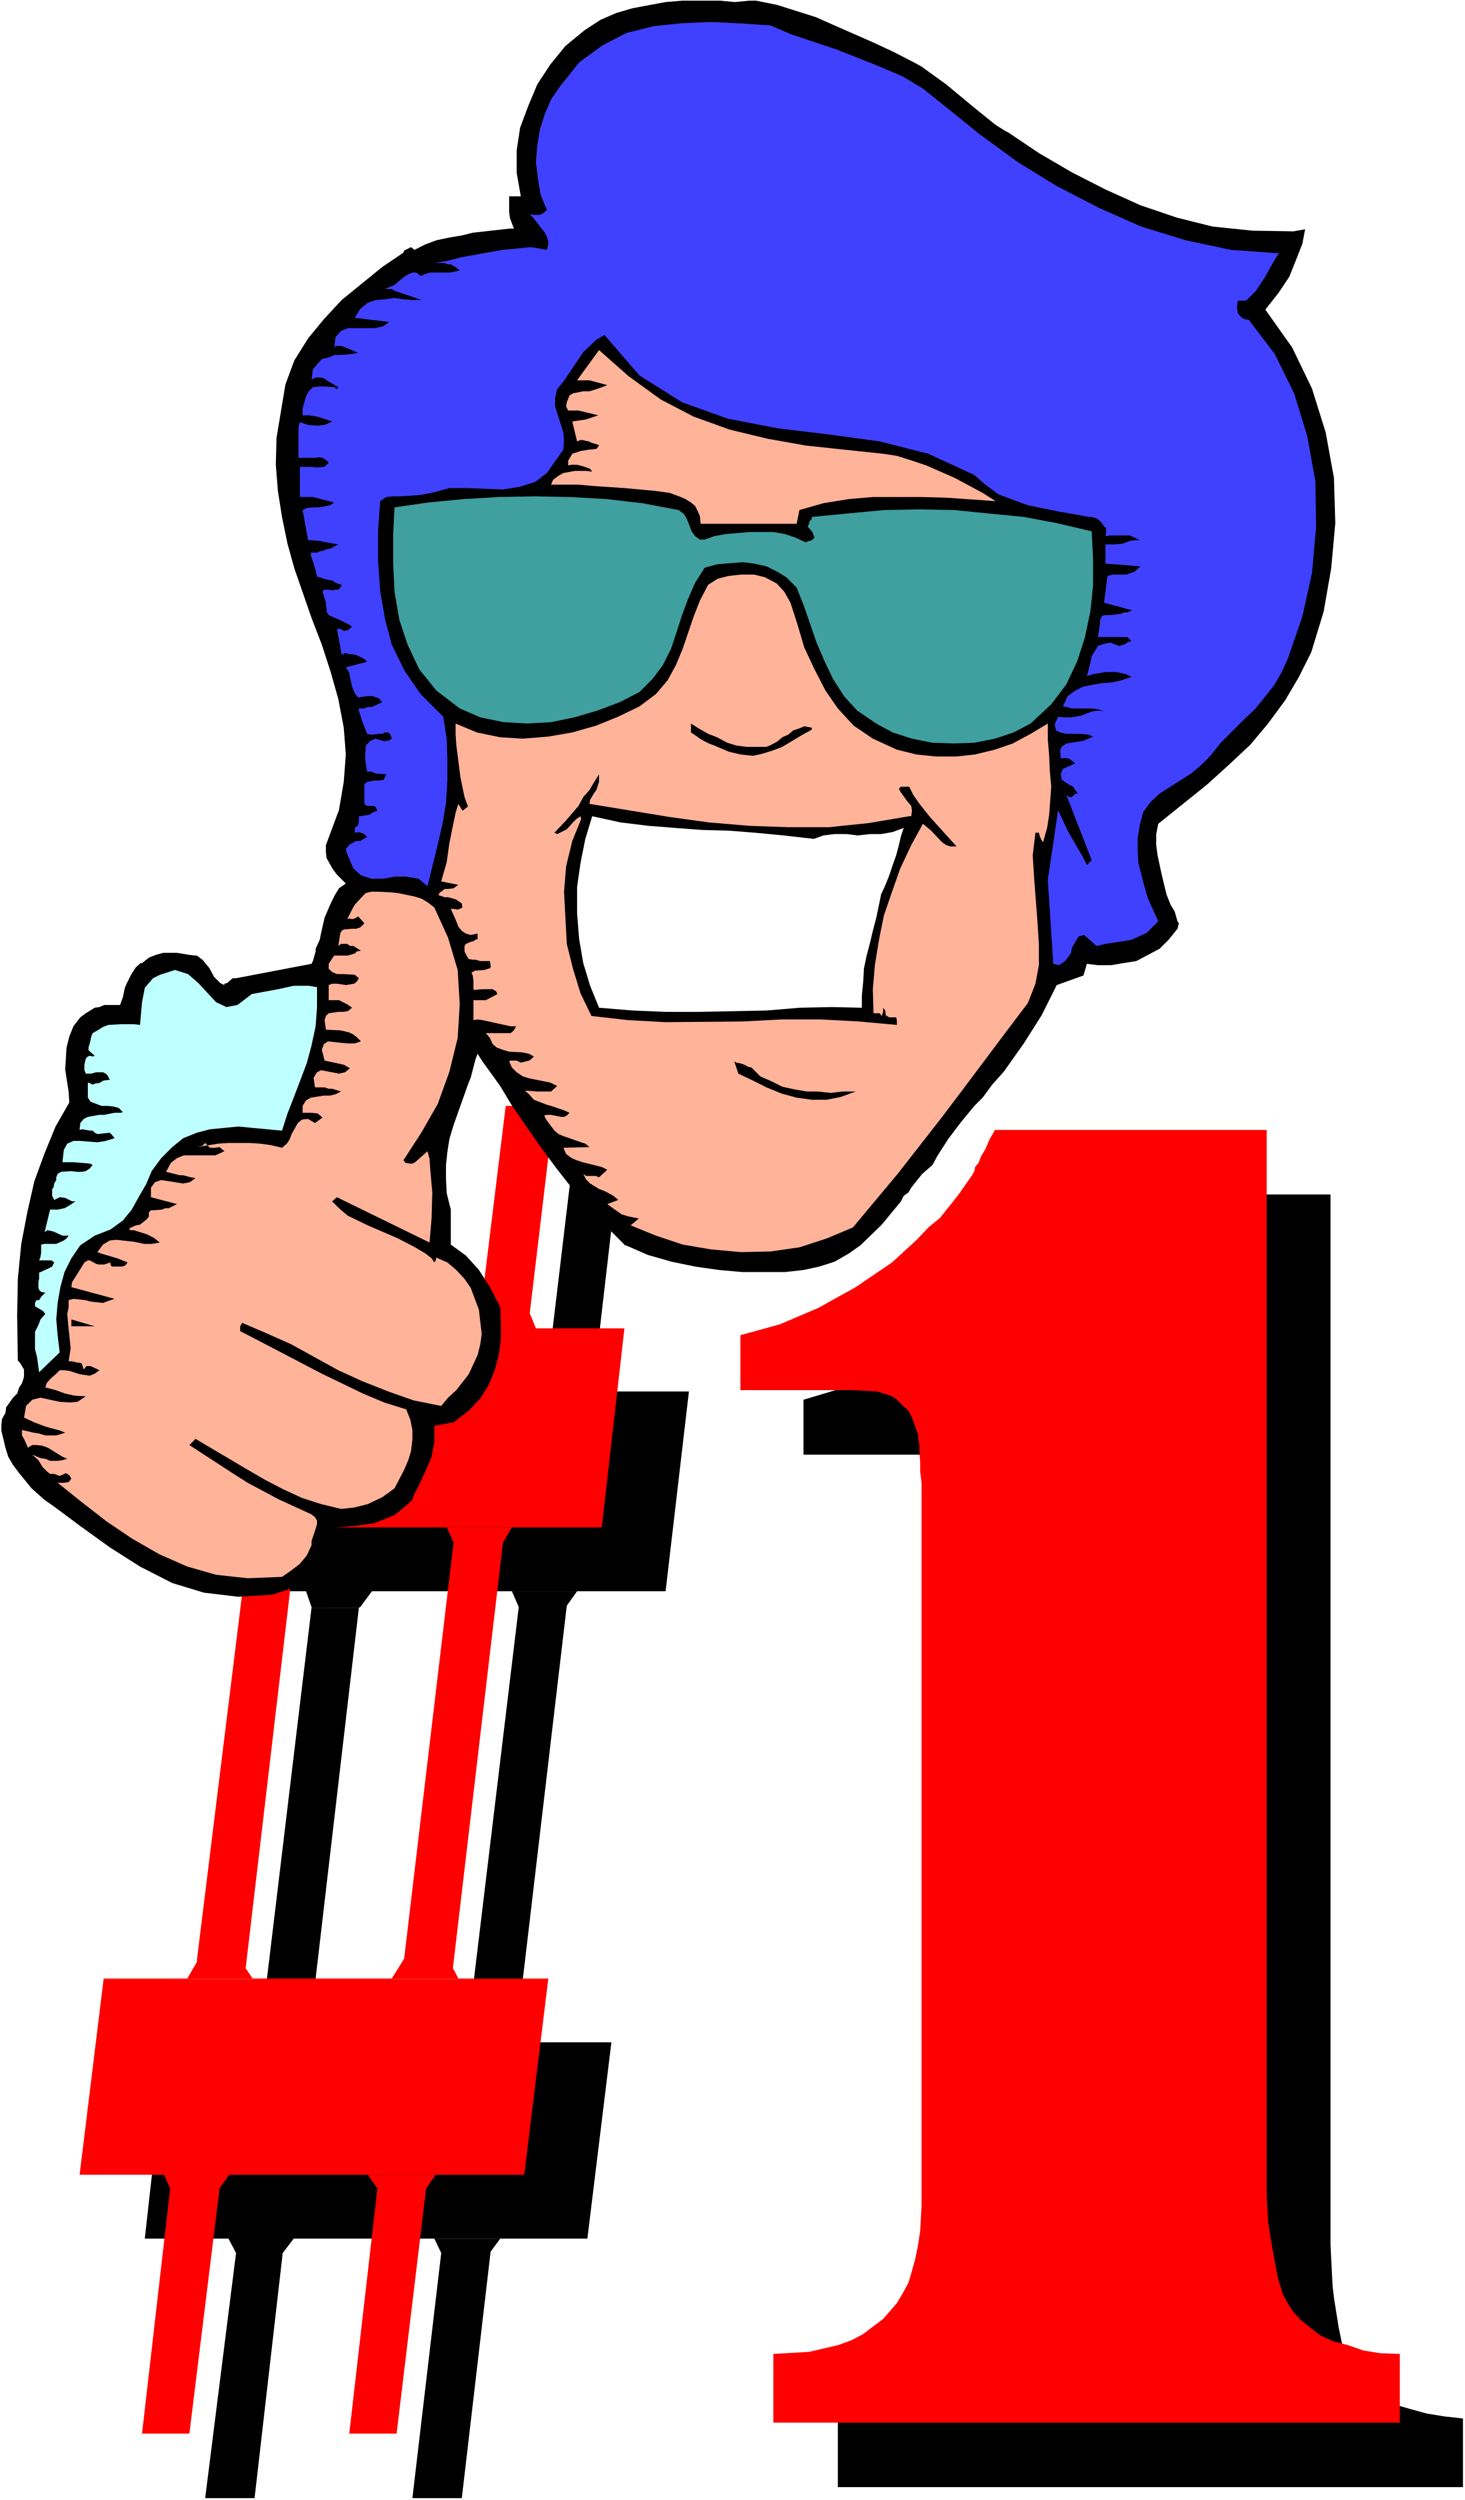
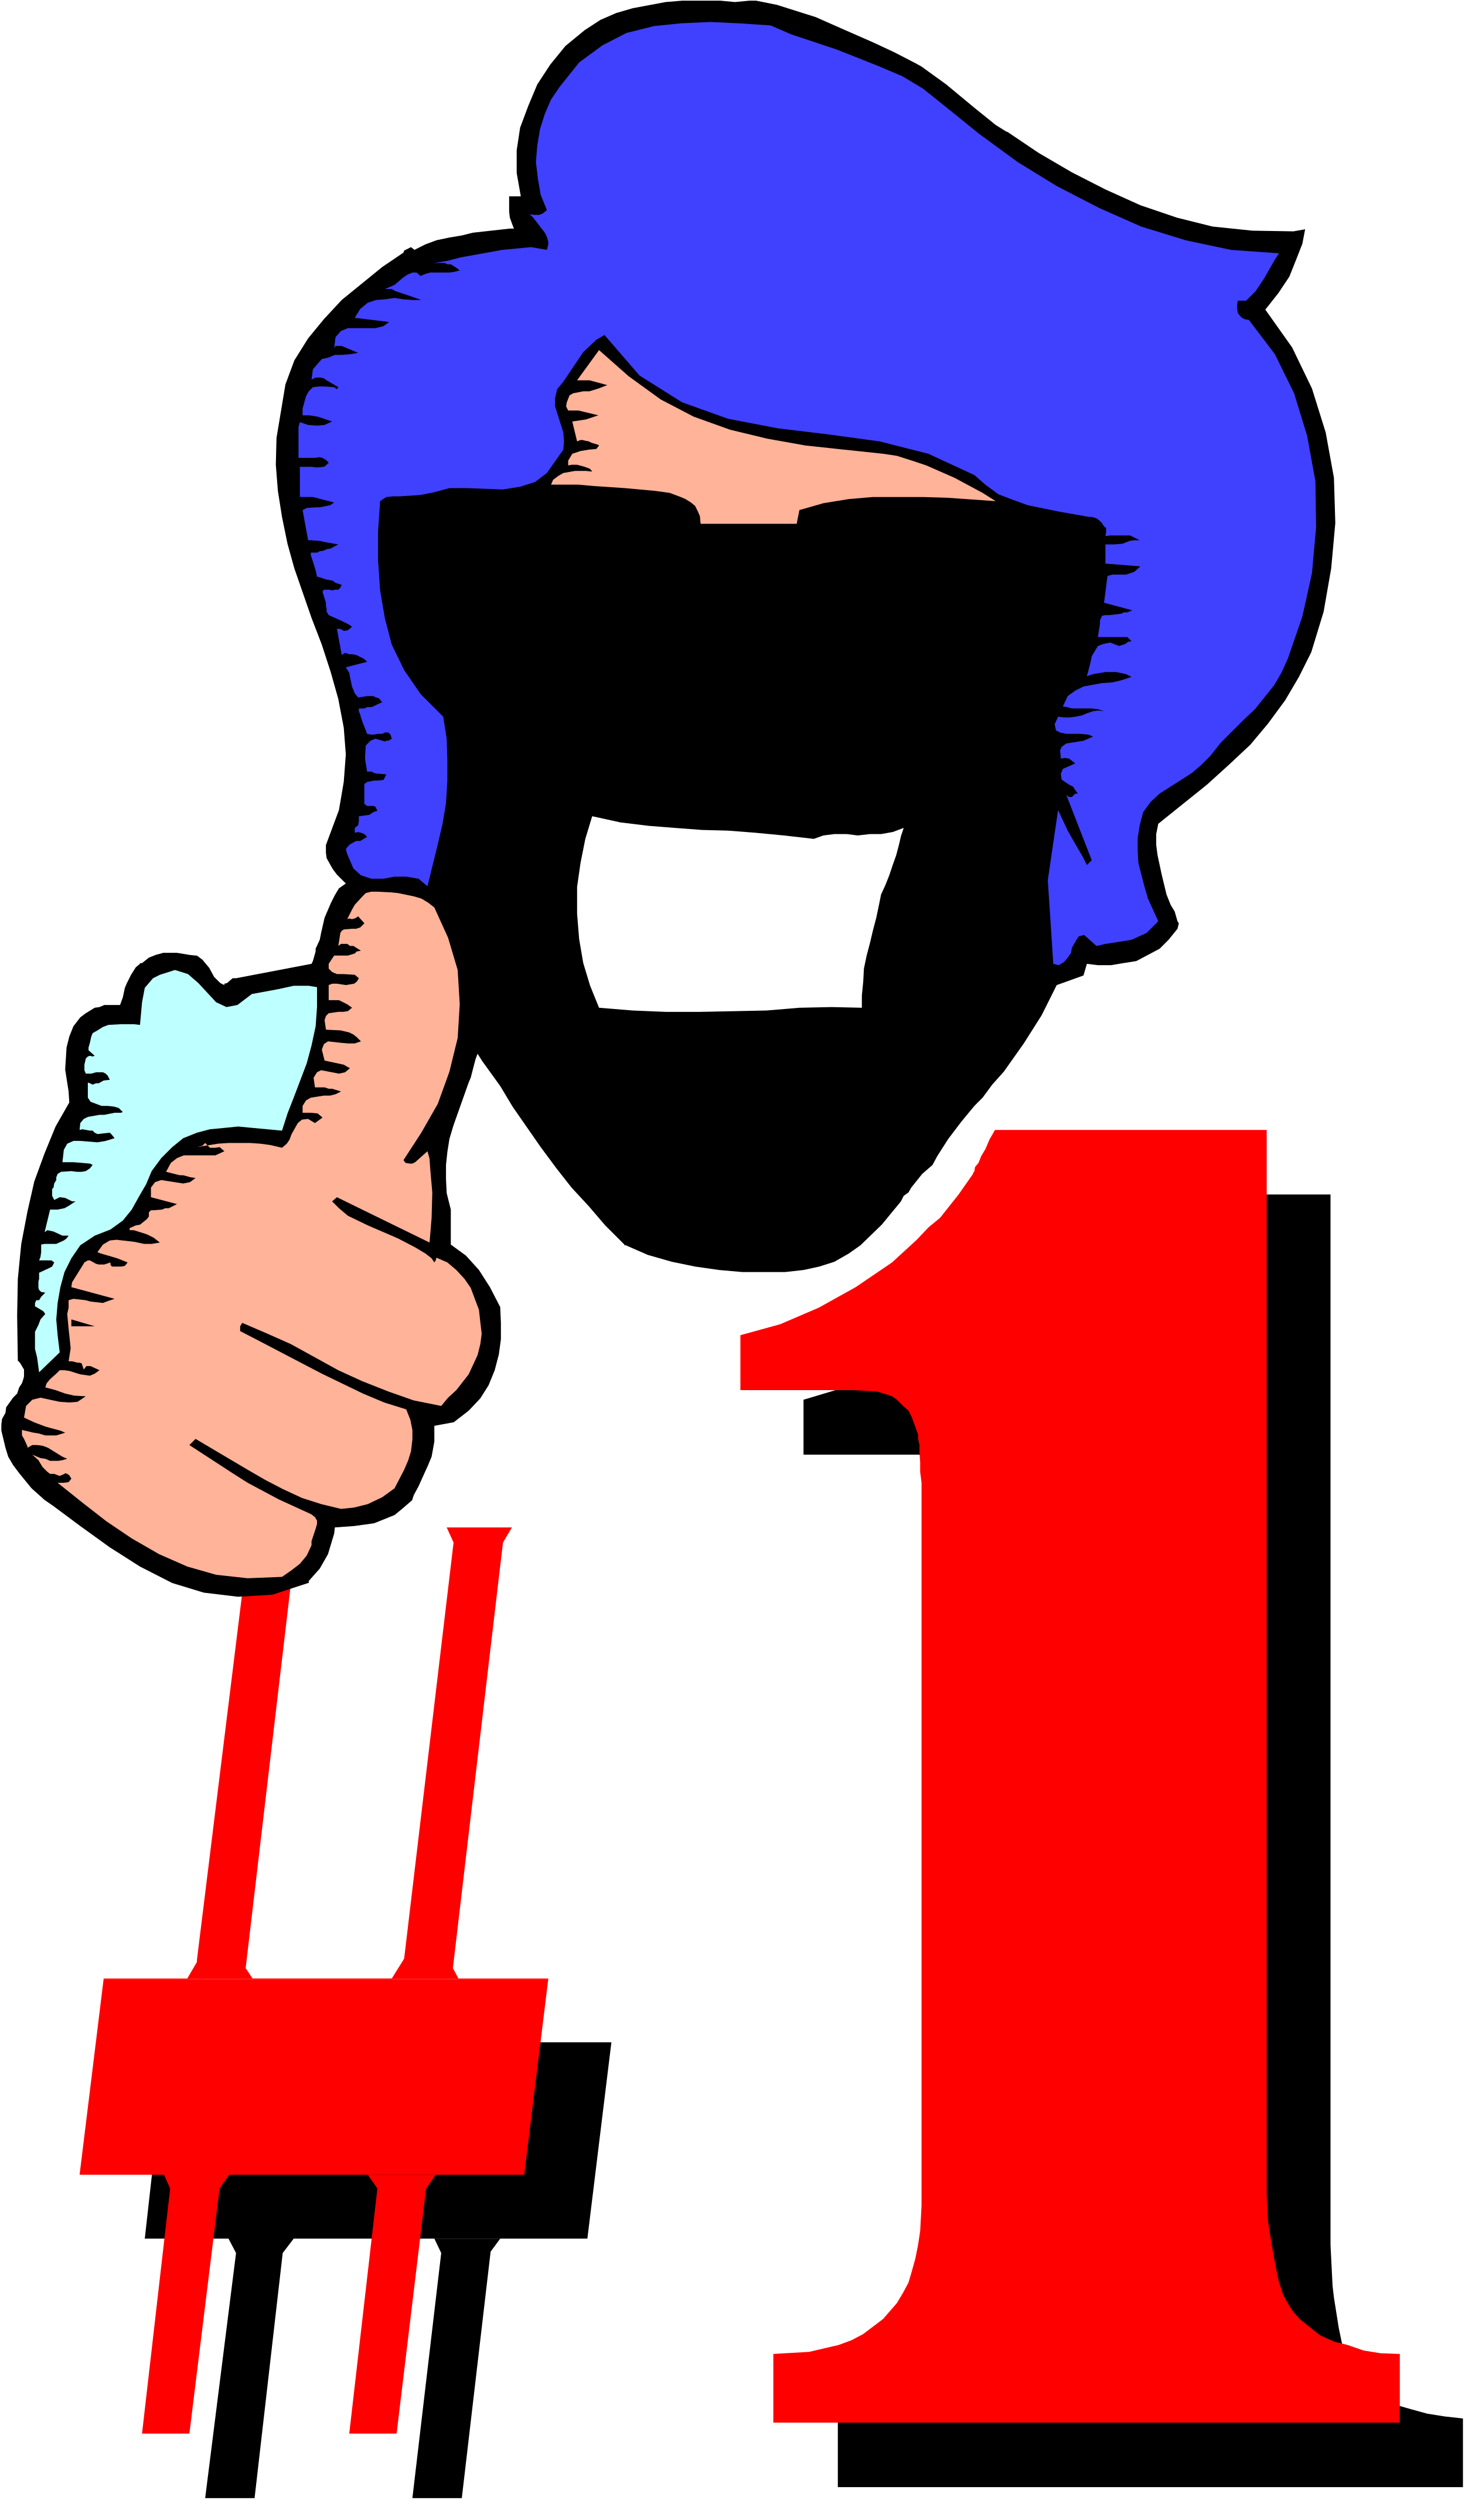
<svg xmlns="http://www.w3.org/2000/svg" xmlns:ns1="http://sodipodi.sourceforge.net/DTD/sodipodi-0.dtd" xmlns:ns2="http://www.inkscape.org/namespaces/inkscape" version="1.0" width="91.288mm" height="155.711mm" id="svg24" ns1:docname="Number One 6.wmf">
  <rect width="100%" height="100%" fill="#333333" stroke="none" />
  <ns1:namedview id="namedview24" pagecolor="#ffffff" bordercolor="#000000" borderopacity="0.25" ns2:showpageshadow="2" ns2:pageopacity="0.0" ns2:pagecheckerboard="0" ns2:deskcolor="#d1d1d1" ns2:document-units="mm" />
  <defs id="defs1">
    <pattern id="WMFhbasepattern" patternUnits="userSpaceOnUse" width="6" height="6" x="0" y="0" />
  </defs>
  <path style="fill:#ffffff;fill-opacity:1;fill-rule:evenodd;stroke:none" d="M 0,588.515 H 345.027 V 0 H 0 Z" id="path1" />
-   <path style="fill:#000000;fill-opacity:1;fill-rule:evenodd;stroke:none" d="m 85.974,275.351 -6.141,48.801 -0.485,0.808 -1.616,2.585 H 57.531 l -5.171,47.023 h 19.716 l 1.293,3.717 v 0.162 h 11.151 l 0.323,-0.162 2.747,-3.717 h 69.167 l 5.495,-47.023 H 141.081 l -1.131,-3.393 5.656,-48.801 H 134.617 l -5.818,48.801 -2.747,3.393 H 93.408 l -2.262,-3.393 5.656,-48.801 z" id="path2" />
-   <path style="fill:#000000;fill-opacity:1;fill-rule:evenodd;stroke:none" d="m 73.369,378.446 -11.797,98.086 v 0.162 l -2.101,4.04 H 39.27 144.313 122.981 l -1.293,-2.585 11.797,-100.186 2.424,-3.393 h -15.352 l 1.616,3.717 -11.797,97.924 -0.485,0.808 -2.424,3.717 H 74.823 l -1.939,-2.585 11.636,-99.702 z" id="path3" />
  <path style="fill:#000000;fill-opacity:1;fill-rule:evenodd;stroke:none" d="m 102.296,526.949 1.616,3.393 -6.787,57.688 h 11.636 l 6.787,-58.011 2.262,-3.07 z" id="path4" />
  <path style="fill:#000000;fill-opacity:1;fill-rule:evenodd;stroke:none" d="m 39.27,480.734 -5.171,46.215 H 53.814 l 1.778,3.393 -7.272,57.688 h 11.636 l 6.626,-57.688 2.586,-3.393 h 69.167 l 5.656,-46.215 z" id="path5" />
  <path style="fill:#000000;fill-opacity:1;fill-rule:evenodd;stroke:none" d="m 249.68,281.169 h 63.672 v 247.234 l 0.485,9.695 0.323,2.747 1.131,7.11 0.808,3.878 1.293,3.555 1.616,2.747 0.97,1.454 1.616,1.939 2.101,1.616 2.586,1.778 2.909,1.293 3.394,0.97 3.555,0.97 4.04,0.646 4.363,0.485 v 16.159 H 197.32 v -16.159 l 8.08,-0.485 7.111,-1.616 3.07,-1.454 2.747,-1.131 5.01,-3.555 3.07,-4.04 2.586,-4.686 1.939,-5.817 1.131,-6.302 V 371.175 l -0.162,-3.717 v -8.403 l -0.323,-3.878 -0.162,-2.262 -1.778,-4.04 -0.808,-1.939 -0.97,-1.131 -1.454,-1.293 -1.131,-0.808 -1.778,-0.808 -1.293,-0.162 -5.979,-0.323 h -26.988 v -12.927 l 9.696,-2.909 9.211,-3.878 8.888,-4.686 8.403,-5.817 5.979,-5.494 5.171,-5.171 2.101,-2.909 1.939,-2.424 4.04,-5.333 0.485,-0.97 0.646,-1.293 2.586,-5.171 z" id="path6" />
-   <path style="fill:#ff0000;fill-opacity:1;fill-rule:evenodd;stroke:none" d="m 119.103,260.323 -5.979,48.801 -2.262,3.555 H 77.732 l -1.778,-3.555 5.818,-48.801 h -11.151 l -5.656,48.801 -2.586,3.555 H 42.664 l -5.656,46.861 h 20.039 l 1.293,3.232 h 11.474 l 2.747,-3.232 h 69.167 l 5.333,-46.861 h -20.847 l -1.454,-3.555 5.818,-48.801 z" id="path7" />
  <path style="fill:#ff0000;fill-opacity:1;fill-rule:evenodd;stroke:none" d="m 58.339,362.772 0.162,0.485 -12.12,98.086 v 0.485 l -2.262,3.878 h -19.716 v 0.162 H 129.122 v -0.162 h -21.17 l -1.293,-2.424 11.797,-100.186 0.485,-0.808 1.616,-2.747 h -15.352 l 1.616,3.555 -11.636,97.924 -0.485,0.808 -2.424,3.878 h -32.806 l -1.616,-2.424 11.797,-100.186 0.162,-0.323 z" id="path8" />
  <path style="fill:#ff0000;fill-opacity:1;fill-rule:evenodd;stroke:none" d="m 86.62,511.921 2.262,3.232 -6.626,57.688 h 11.151 l 6.949,-57.688 2.262,-3.232 z" id="path9" />
  <path style="fill:#ff0000;fill-opacity:1;fill-rule:evenodd;stroke:none" d="m 24.402,465.867 -5.656,46.053 h 19.877 l 1.454,3.232 -6.626,57.688 h 11.151 l 7.111,-57.688 2.262,-3.232 h 69.49 l 5.656,-46.053 z" id="path10" />
  <path style="fill:#ff0000;fill-opacity:1;fill-rule:evenodd;stroke:none" d="m 234.327,265.979 h 63.996 V 516.768 l 0.323,6.14 0.808,5.171 0.808,4.525 0.808,4.04 1.131,3.555 1.454,2.585 0.97,1.454 1.616,1.778 2.424,1.939 2.262,1.778 3.232,1.454 3.232,0.808 3.717,1.293 4.04,0.646 4.525,0.162 v 16.159 h -147.545 v -16.159 l 8.403,-0.485 6.949,-1.616 3.07,-1.131 2.747,-1.454 4.687,-3.555 3.232,-3.717 1.454,-2.424 1.293,-2.424 0.808,-2.747 0.808,-2.909 0.646,-3.232 0.485,-3.232 0.323,-5.979 v -7.433 -3.07 -153.027 -3.555 -3.07 l -0.323,-2.585 v -2.262 l -0.162,-2.262 v -1.778 l -0.323,-1.454 v -0.97 l -1.454,-4.04 -0.808,-1.616 -1.293,-1.131 -1.454,-1.454 -1.131,-0.808 -1.939,-0.646 -1.616,-0.485 -5.656,-0.323 h -26.503 v -12.927 l 9.373,-2.585 9.05,-3.878 8.727,-4.848 8.565,-5.817 5.818,-5.333 2.747,-2.909 2.747,-2.262 4.363,-5.494 3.394,-4.848 v -0.162 l 0.323,-0.485 0.162,-0.97 0.808,-0.97 0.646,-1.616 0.97,-1.616 0.97,-2.262 z" id="path11" />
  <path style="fill:#000000;fill-opacity:1;fill-rule:evenodd;stroke:none" d="m 297.999,72.878 3.07,-3.878 2.586,-3.878 1.616,-4.04 1.454,-3.717 0.646,-3.393 -2.747,0.485 -9.696,-0.162 -9.373,-0.97 -8.403,-2.101 -8.565,-2.909 -8.242,-3.717 -7.919,-4.04 -7.757,-4.525 -7.434,-5.009 h -0.162 l -2.586,-1.616 -5.01,-4.04 -6.626,-5.494 -5.818,-4.201 -1.454,-0.808 -5.01,-2.585 -4.848,-2.262 -9.211,-4.04 -4.363,-1.939 -9.211,-2.909 -4.848,-0.97 h -1.616 l -3.394,0.323 -3.394,-0.323 h -9.05 l -3.879,0.323 -7.757,1.454 -3.879,1.131 -3.717,1.616 -3.717,2.424 -4.525,3.717 -3.555,4.363 -3.07,4.686 -2.101,5.009 -1.939,5.171 -0.808,5.333 v 5.333 l 0.97,5.494 h -2.747 v 3.555 l 0.162,1.454 0.646,1.778 0.323,0.808 h -0.97 l -8.727,0.97 -2.586,0.646 -2.909,0.485 -3.071,0.646 -2.586,0.97 -2.586,1.293 -0.808,-0.646 -1.616,0.808 -0.162,0.485 -5.01,3.393 -9.535,7.756 -4.202,4.525 -3.717,4.525 -3.232,5.171 -2.101,5.656 -2.101,12.604 -0.162,6.302 0.485,6.14 0.97,6.14 1.293,6.302 1.616,5.817 4.04,11.635 2.424,6.302 2.101,6.464 1.778,6.302 1.293,6.787 0.485,6.302 -0.485,6.464 -1.131,6.625 -3.07,8.241 v 1.778 l 0.162,1.293 0.808,1.454 0.646,1.131 0.97,1.293 2.101,2.101 -1.616,1.131 -0.97,1.616 -0.97,1.939 -1.454,3.393 -0.808,3.555 -0.323,1.616 -0.97,2.101 v 0.646 l -0.646,2.262 -0.323,0.646 -17.777,3.393 h -0.808 l -1.293,1.131 -0.646,0.162 v 0.323 l -0.97,-0.485 -1.454,-1.454 -1.131,-2.101 -1.616,-1.939 -1.293,-0.97 h -0.323 l -1.454,-0.162 -2.909,-0.485 h -3.232 l -1.778,0.485 -1.616,0.646 -1.616,1.293 h -0.485 v 0.162 l -0.97,0.808 -1.131,1.778 -0.97,1.939 -0.485,1.131 -0.485,2.262 -0.646,1.778 h -2.424 -1.293 l -1.131,0.485 -1.131,0.162 -2.101,1.293 -1.293,0.97 -1.616,2.101 -0.97,2.424 -0.646,2.585 -0.323,5.171 0.808,5.171 0.162,2.585 -3.232,5.656 -2.586,6.302 -2.424,6.625 -1.616,7.11 -1.454,7.595 -0.808,8.241 -0.162,8.726 0.162,10.503 0.485,0.485 0.97,1.616 v 1.616 l -0.162,0.646 -0.323,0.97 -0.646,0.97 -0.485,1.454 -0.97,0.97 -1.616,2.262 -0.162,1.293 -0.808,1.454 -0.162,1.293 v 1.454 l 0.97,4.04 0.646,2.101 1.131,1.939 1.454,1.939 2.909,3.555 3.07,2.747 2.101,1.454 6.303,4.686 6.949,5.009 7.111,4.525 7.595,3.878 7.434,2.262 8.08,0.97 8.08,-0.485 8.403,-2.747 h 0.162 v -0.485 l 2.586,-2.909 1.939,-3.393 0.97,-3.232 0.485,-1.616 0.162,-1.454 4.525,-0.323 4.687,-0.646 2.424,-0.97 2.424,-0.97 1.778,-1.454 2.424,-2.101 V 352.915 l 0.323,-0.97 1.131,-2.101 2.262,-5.009 0.808,-1.939 0.646,-3.555 v -1.939 -1.778 l 4.363,-0.808 h 0.162 l 3.555,-2.747 2.747,-2.909 1.939,-3.07 1.454,-3.555 0.97,-3.717 0.485,-3.555 v -3.878 l -0.162,-3.717 -2.424,-4.686 -2.586,-4.04 -3.071,-3.393 -3.555,-2.585 v -8.241 l -0.97,-3.878 -0.162,-3.232 v -3.393 l 0.323,-3.07 0.485,-3.07 0.97,-3.232 3.555,-10.019 0.485,-1.131 1.131,-4.363 0.485,-1.293 1.131,1.778 4.202,5.817 2.909,4.848 6.626,9.534 3.717,5.009 3.555,4.525 4.04,4.363 3.879,4.525 4.525,4.525 v 0.162 h 0.323 l 5.171,2.262 5.656,1.616 5.495,1.131 5.656,0.808 5.495,0.485 h 5.171 4.848 l 4.363,-0.485 3.717,-0.808 3.555,-1.131 3.394,-1.939 2.747,-1.939 5.01,-4.848 4.525,-5.494 0.646,-1.293 1.131,-0.808 0.646,-1.131 2.586,-3.232 2.424,-2.101 1.131,-2.101 2.586,-4.04 3.07,-4.04 3.07,-3.717 1.939,-1.939 2.262,-3.07 2.747,-3.07 4.687,-6.625 4.202,-6.625 3.555,-7.11 6.303,-2.262 0.808,-2.747 2.586,0.323 h 3.07 l 2.909,-0.485 3.071,-0.485 2.747,-1.454 2.747,-1.454 2.101,-2.101 2.101,-2.585 0.323,-1.293 -0.323,-0.485 -0.646,-2.262 -0.97,-1.616 -0.97,-2.424 -1.131,-4.686 -0.97,-4.525 -0.323,-2.424 v -2.585 l 0.485,-2.424 11.474,-9.211 5.171,-4.686 5.01,-4.686 4.202,-5.009 4.04,-5.494 3.232,-5.494 2.909,-5.817 2.909,-9.534 1.778,-10.18 0.97,-10.665 -0.323,-10.665 -1.939,-10.665 -3.232,-10.342 -4.687,-9.695 z" id="path12" />
  <path style="fill:#000000;fill-opacity:1;fill-rule:evenodd;stroke:none" d="m 214.611,17.129 2.586,1.293 2.909,2.262 2.586,1.778 7.757,6.625 2.586,2.101 2.909,1.778 7.595,5.009 7.919,4.848 8.08,4.363 8.565,3.393 8.565,2.909 8.888,2.262 9.373,0.808 h 9.696 l -0.808,2.262 -2.101,4.201 -0.97,2.262 -1.293,1.939 -1.454,2.262 -1.454,1.616 -1.454,1.778 6.141,8.08 5.01,9.534 3.232,10.019 2.262,10.503 0.485,10.665 -0.808,10.665 -1.939,10.18 -2.747,9.857 -2.909,5.979 -3.555,5.979 -4.04,5.332 -4.363,5.171 -5.01,4.686 -5.171,4.525 -10.989,8.726 -0.485,3.555 -0.162,3.393 0.323,2.747 1.293,6.14 2.101,5.817 1.131,2.909 -1.293,2.262 -2.101,1.616 -2.262,1.454 -2.262,1.131 -5.333,0.97 h -5.171 l -1.131,-0.97 -0.97,0.485 -1.131,3.07 v 0.646 l -6.141,2.262 -2.747,5.333 -3.232,5.656 -3.879,5.333 -3.879,5.332 -4.202,5.333 -8.242,10.342 -3.555,5.494 -3.232,3.555 -6.141,7.272 -2.909,3.878 -3.232,3.07 -3.555,2.747 -4.04,1.939 -5.01,1.131 -4.687,0.485 h -5.01 -5.495 l -5.171,-0.485 -5.495,-0.646 -5.171,-1.293 -5.01,-1.616 -4.687,-1.778 -5.495,-5.817 -5.171,-5.656 -4.687,-6.302 -4.525,-5.979 -17.615,-25.208 -0.808,5.171 -1.454,5.171 -1.939,4.848 -3.232,10.503 -0.808,5.171 v 5.979 l 1.131,6.14 -0.162,0.485 v 1.939 1.293 1.293 1.131 l -0.485,2.424 4.04,2.585 1.939,1.616 1.616,1.939 2.586,3.717 1.939,4.525 0.162,3.07 v 3.555 l -0.485,3.393 -0.646,3.555 -1.454,3.07 -1.616,3.07 -2.424,2.262 -2.747,2.424 -7.111,0.97 0.646,2.424 0.162,2.262 -0.162,2.424 -0.646,2.101 -1.939,4.525 -1.131,2.101 -0.97,2.262 -1.939,1.616 -2.101,1.454 -2.101,0.808 -2.424,0.97 -2.586,0.323 -2.424,0.162 -2.424,-0.162 -2.262,-0.323 -0.323,3.232 -0.808,3.717 -1.939,3.717 -2.424,3.393 -8.08,2.585 -7.919,0.646 -7.919,-1.131 -7.595,-2.909 -7.272,-4.04 -7.111,-4.525 -7.111,-5.171 -6.464,-5.009 -4.363,-4.686 -1.454,-1.454 -0.97,-1.616 -0.97,-1.616 -0.646,-1.939 -0.323,-1.939 -0.485,-2.585 0.808,-2.585 1.131,-2.101 1.616,-2.101 1.293,-2.101 0.646,-2.262 -0.162,-2.262 -1.454,-2.424 -0.323,-8.241 0.323,-8.08 0.646,-7.756 1.131,-7.595 1.778,-7.433 2.262,-7.11 2.909,-6.787 3.717,-6.625 -0.485,-2.424 -0.323,-2.424 -0.646,-2.585 v -2.262 l 0.323,-2.909 0.485,-2.101 0.97,-2.101 2.262,-2.585 2.262,-1.293 2.262,-0.162 h 2.586 l 1.454,0.162 1.616,-7.11 0.808,-1.293 0.646,-1.454 1.293,-0.97 1.131,-0.646 1.454,-0.485 1.454,-0.485 h 1.293 1.454 l 1.454,0.162 h 1.454 l 1.454,0.485 0.808,0.646 2.101,3.393 1.293,1.454 1.131,0.97 1.616,0.485 1.454,-0.485 1.939,-1.454 19.393,-3.393 1.616,-5.656 0.808,-2.909 1.616,-5.332 1.131,-2.585 1.778,-2.424 2.262,-1.778 -1.616,-2.262 -1.131,-0.97 -1.939,-2.585 -0.485,-1.454 -0.323,-1.293 0.646,-1.454 3.717,-12.766 0.162,-12.604 -2.586,-12.281 -4.04,-12.281 -4.202,-12.604 -3.879,-12.604 -1.616,-13.089 1.293,-13.412 0.808,-5.656 2.424,-5.171 2.909,-5.009 3.717,-4.201 4.04,-4.363 4.848,-3.717 4.363,-3.878 5.171,-3.232 0.323,0.162 3.232,-1.616 3.394,-1.131 3.555,-1.293 7.272,-0.97 7.111,-0.808 3.879,-0.323 -1.939,-2.585 -0.97,-1.616 -0.485,-1.939 v -0.97 h 1.939 l 0.646,-0.485 0.808,-0.646 -1.454,-5.494 -0.162,-5.494 0.646,-5.171 1.616,-5.171 2.424,-5.009 2.909,-4.201 3.394,-4.04 4.363,-3.555 4.202,-2.909 4.687,-1.616 4.848,-1.131 4.687,-0.485 4.848,-0.323 h 5.171 l 10.02,0.323 4.848,0.646 4.687,1.454 4.848,1.131 4.363,1.939 4.363,1.939 9.05,4.525 z" id="path13" />
  <path style="fill:#4040ff;fill-opacity:1;fill-rule:evenodd;stroke:none" d="m 222.207,24.723 8.403,6.787 9.05,6.625 9.211,5.656 10.02,5.171 9.858,4.363 10.504,3.232 10.666,2.262 11.312,0.808 -0.97,1.454 -2.586,4.525 -1.939,2.909 -2.262,2.262 h -1.939 l -0.162,0.808 v 1.131 l 0.162,0.97 0.485,0.646 0.485,0.485 0.646,0.323 0.97,0.162 6.141,8.08 4.525,9.211 3.07,10.019 1.939,10.665 0.162,10.827 -0.97,10.827 -2.262,10.18 -3.394,9.857 -1.454,3.232 -1.778,3.07 -4.525,5.656 -2.586,2.424 -5.495,5.494 -2.424,3.07 -2.101,2.101 -2.262,1.939 -7.595,4.848 -2.101,1.939 -1.778,2.424 -0.808,3.07 -0.485,3.07 v 3.07 l 0.162,2.747 1.454,5.656 0.808,2.747 2.424,5.333 -1.293,1.293 -1.454,1.454 -3.555,1.616 -4.04,0.646 -2.101,0.323 -2.101,0.485 -2.909,-2.585 -1.293,0.323 -0.808,1.293 -0.808,1.454 -0.162,1.131 -0.808,1.131 -0.808,0.97 -1.293,0.808 -1.293,-0.323 -1.293,-19.714 2.424,-16.482 2.262,4.848 3.717,6.464 0.808,1.616 1.131,-1.131 -5.979,-15.351 0.646,0.485 h 0.646 l 0.808,-0.808 h 0.646 l -0.646,-0.808 -0.485,-0.808 -0.97,-0.485 -1.454,-0.97 -0.323,-0.323 -0.162,-1.293 0.485,-1.131 2.909,-1.293 -1.454,-1.131 -0.97,-0.162 -0.97,0.162 -0.162,-1.939 0.323,-0.808 1.131,-0.808 4.04,-0.646 2.262,-0.97 -1.131,-0.485 -1.939,-0.162 h -3.232 l -1.454,-0.323 -0.97,-0.485 -0.323,-1.454 0.808,-1.778 1.454,0.162 h 1.293 l 1.293,-0.162 1.616,-0.323 1.131,-0.485 1.454,-0.485 1.131,-0.162 1.454,0.162 -1.454,-0.485 -1.454,-0.162 h -4.687 l -1.131,-0.323 -0.97,-0.162 1.131,-2.424 1.778,-1.293 1.939,-0.97 4.363,-0.808 2.424,-0.162 2.101,-0.485 2.424,-0.808 -1.293,-0.646 -2.262,-0.485 h -2.586 l -2.909,0.485 -1.454,0.485 0.808,-3.07 0.323,-1.616 1.454,-2.424 1.293,-0.485 1.616,-0.323 2.101,0.808 1.454,-0.485 0.646,-0.485 0.808,-0.162 -0.97,-0.97 h -6.949 l 0.485,-3.07 v -0.808 l 0.485,-1.131 0.808,-0.162 h 0.97 l 2.747,-0.323 0.646,-0.323 h 0.808 l 1.131,-0.485 -6.626,-1.778 0.808,-6.302 1.131,-0.323 h 2.101 1.131 l 1.939,-0.646 1.454,-1.293 -8.242,-0.646 v -4.525 h 2.101 l 1.939,-0.162 1.616,-0.646 0.97,-0.162 h 1.454 l -1.293,-0.646 -0.97,-0.485 h -0.97 -1.616 -0.97 -1.131 l -1.131,0.162 0.162,-0.97 v -0.97 l -0.485,-0.323 -0.485,-0.808 -0.646,-0.646 -0.646,-0.485 -1.131,-0.323 h -0.646 l -7.272,-1.293 -7.111,-1.454 -3.555,-1.293 -3.394,-1.293 -3.071,-2.262 -2.586,-2.262 -10.828,-5.009 -11.474,-2.909 -11.797,-1.616 -12.12,-1.454 -11.797,-2.262 -10.828,-3.878 -10.02,-6.302 -8.242,-9.534 -1.939,1.131 -3.07,2.909 -4.687,6.948 -1.454,1.778 -0.485,2.101 v 1.939 l 1.939,6.14 0.162,2.101 -0.162,1.939 -3.879,5.494 -2.747,2.101 -3.555,1.131 -4.04,0.646 -8.565,-0.323 h -4.04 l -3.555,0.97 -3.232,0.646 -4.848,0.323 h -1.616 l -1.616,0.162 -1.454,0.97 -0.485,7.11 v 6.787 l 0.485,7.11 1.131,6.625 1.616,6.14 2.909,5.979 3.879,5.656 5.333,5.333 0.808,5.171 0.162,5.009 v 4.848 l -0.323,5.333 -0.808,4.848 -1.131,4.848 -2.424,9.857 -2.101,-1.778 -2.909,-0.485 h -2.747 l -2.586,0.485 h -2.909 l -2.424,-0.808 -1.778,-1.616 -1.454,-3.393 -0.323,-1.131 0.485,-0.646 0.485,-0.485 1.454,-0.808 h 0.97 l 1.616,-0.97 -0.646,-0.646 -0.808,-0.323 -0.646,-0.162 -0.808,0.162 v -1.131 l 0.808,-0.646 0.162,-0.97 v -1.131 l 2.424,-0.323 0.97,-0.646 0.97,-0.323 -0.323,-0.646 -0.162,-0.323 -0.485,-0.162 h -1.454 l -0.646,-0.485 v -4.686 l 0.646,-0.485 1.616,-0.323 h 0.97 l 1.293,-0.162 0.646,-1.293 -1.778,-0.162 h -0.323 l -0.808,-0.162 -0.485,-0.323 h -1.131 l -0.323,-1.939 -0.162,-1.293 0.162,-2.909 1.131,-1.131 1.131,-0.485 2.262,0.646 0.323,-0.162 h 0.485 l 0.808,-0.485 -0.323,-0.97 -0.485,-0.485 h -0.808 l -0.646,0.323 h -0.97 l -0.97,0.162 h -0.808 l -0.808,-0.162 -1.131,-2.909 -0.323,-0.97 -0.162,-0.646 -0.323,-0.808 v -0.646 h 1.293 l 0.646,-0.323 h 0.97 l 0.485,-0.162 0.646,-0.323 0.646,-0.323 0.808,-0.323 -0.808,-0.97 -0.646,-0.162 -0.646,-0.323 h -1.454 l -2.101,0.323 -0.808,-0.97 -0.646,-1.616 -0.485,-2.262 -0.162,-0.97 -0.808,-1.293 5.01,-1.293 -0.646,-0.646 -1.293,-0.646 -0.646,-0.323 -0.97,-0.162 h -0.646 l -0.97,-0.323 -0.808,0.485 -1.131,-6.14 h 0.808 l 0.808,0.485 0.97,-0.162 0.97,-0.808 -0.646,-0.485 -1.939,-0.97 -2.909,-1.293 -0.485,-0.808 v -0.646 l -0.162,-0.808 V 141.877 l -0.808,-2.585 0.323,-0.485 h 0.485 0.646 l 0.97,0.162 0.485,-0.162 h 0.808 l 0.485,-0.485 0.323,-0.646 -1.454,-0.485 -0.646,-0.485 -1.616,-0.323 -1.454,-0.485 -0.646,-0.162 -0.323,-1.454 -0.485,-1.616 -0.646,-1.939 v -0.646 h 0.485 0.97 l 0.646,-0.323 0.97,-0.162 0.646,-0.323 0.97,-0.162 1.778,-0.97 -2.909,-0.485 -1.454,-0.323 -1.939,-0.162 h -0.808 l -1.293,-7.11 0.97,-0.485 1.939,-0.162 h 1.131 l 1.616,-0.323 0.808,-0.162 0.97,-0.646 -5.01,-1.293 h -0.97 -0.97 -1.131 v -7.11 h 0.97 1.778 l 1.293,0.162 1.616,-0.162 0.485,-0.323 0.646,-0.646 -0.646,-0.646 -0.808,-0.485 -0.808,-0.162 -0.97,0.162 h -2.909 -0.97 v -7.272 l 0.323,-1.131 1.939,0.646 2.101,0.162 1.778,-0.162 1.778,-0.808 -3.394,-1.131 -1.939,-0.323 h -1.616 v -1.616 l 0.808,-2.909 0.646,-1.131 0.97,-0.97 1.454,-0.162 h 1.293 l 2.262,0.162 0.646,0.485 0.323,-0.485 -2.747,-1.616 -0.646,-0.485 -0.97,-0.162 h -0.97 l -0.97,0.485 0.323,-2.424 0.97,-1.131 1.131,-1.293 1.454,-0.323 1.616,-0.646 h 1.616 l 1.939,-0.162 1.939,-0.323 -3.879,-1.616 h -0.646 -0.808 l -0.323,0.485 0.323,-2.585 1.293,-1.454 1.616,-0.646 h 6.464 l 1.939,-0.485 1.293,-0.97 -8.08,-0.97 1.293,-2.101 1.778,-1.454 1.939,-0.646 2.101,-0.162 2.262,-0.323 2.101,0.323 2.101,0.162 h 2.101 l -3.232,-1.131 -2.909,-0.97 -0.808,-0.485 h -1.616 l 2.262,-0.97 1.131,-0.97 0.97,-0.808 0.97,-0.646 1.131,-0.485 h 0.97 l 0.97,0.808 1.131,-0.485 1.131,-0.323 h 2.262 1.131 1.131 l 1.131,-0.162 1.293,-0.323 -0.808,-0.646 -1.293,-0.808 h -0.808 l -0.646,-0.323 h -2.424 l 3.07,-0.485 3.07,-0.808 9.858,-1.778 3.394,-0.323 3.394,-0.323 3.717,0.646 0.323,-1.293 v -0.646 l -0.323,-1.131 -0.485,-0.97 -2.747,-3.555 -0.808,-0.808 0.97,0.162 h 1.293 l 0.808,-0.323 0.97,-0.808 -1.454,-3.555 -0.646,-3.717 -0.485,-4.04 0.323,-3.878 0.646,-3.878 1.131,-3.555 1.454,-3.393 2.101,-3.07 4.525,-5.656 5.495,-4.04 5.656,-2.909 6.464,-1.616 6.303,-0.646 6.949,-0.323 6.787,0.323 7.434,0.485 4.848,2.101 10.666,3.555 5.333,2.101 4.848,1.939 5.333,2.262 4.848,2.909 z" id="path14" />
  <path style="fill:#ffb399;fill-opacity:1;fill-rule:evenodd;stroke:none" d="m 207.986,106.812 3.232,0.485 3.555,1.131 3.394,1.131 6.626,2.909 6.626,3.555 3.071,1.939 -11.636,-0.808 -5.656,-0.162 h -5.656 -5.979 l -5.656,0.485 -5.979,0.97 -5.656,1.616 -0.646,3.232 h -22.625 l -0.162,-1.778 -0.485,-1.131 -0.646,-1.293 -0.97,-0.808 -1.293,-0.808 -1.131,-0.485 -2.586,-0.97 -3.555,-0.485 -7.111,-0.646 -7.272,-0.485 -3.555,-0.323 h -6.464 l 0.485,-1.131 1.293,-0.97 1.131,-0.646 2.747,-0.485 h 2.586 l 1.454,0.162 -0.485,-0.646 -1.293,-0.485 -1.778,-0.485 h -1.293 l -0.808,0.162 v -1.131 l 0.485,-0.808 0.485,-0.808 1.939,-0.646 1.939,-0.323 1.778,-0.162 0.646,-0.808 -0.162,-0.162 -1.616,-0.485 -0.646,-0.323 -0.808,-0.162 -0.646,-0.162 h -0.485 l -0.808,0.323 -1.131,-4.686 3.232,-0.485 2.909,-0.97 -4.687,-1.131 h -0.808 -0.808 -0.808 l -0.485,-0.97 0.162,-0.97 0.646,-1.616 0.808,-0.485 2.424,-0.485 h 1.454 l 2.101,-0.646 2.101,-0.808 -4.202,-1.131 h -1.939 -0.97 l 5.171,-7.11 6.949,6.14 7.595,5.494 7.757,4.04 8.565,3.07 8.727,2.101 9.05,1.616 9.05,0.97 z" id="path15" />
-   <path style="fill:#409f9f;fill-opacity:1;fill-rule:evenodd;stroke:none" d="m 159.827,120.062 1.293,0.97 0.646,1.131 1.131,2.909 0.808,1.131 1.131,0.808 h 1.131 l 2.262,-0.808 2.586,-0.485 5.656,-0.485 h 3.07 2.586 l 2.747,0.485 2.424,0.808 2.424,1.131 0.808,-0.323 0.646,-0.162 0.646,-0.646 -0.485,-1.293 -1.131,-1.293 0.323,-0.646 0.162,-0.646 0.485,-0.485 v -0.485 l 8.403,-0.808 8.565,-0.808 8.403,-0.162 8.242,0.162 8.08,0.808 8.242,0.808 7.757,1.454 8.242,1.939 0.323,6.302 v 6.464 l -0.646,6.14 -1.293,6.14 -1.778,5.494 -2.586,5.494 -3.555,4.686 -4.848,4.525 -4.04,2.101 -4.363,1.454 -4.848,0.97 -5.01,0.162 -4.848,-0.162 -4.848,-0.97 -4.525,-1.454 -3.879,-2.101 -4.525,-3.07 -3.07,-3.393 -2.586,-4.04 -1.939,-4.04 -1.939,-4.525 -3.07,-8.888 -1.616,-4.04 -2.424,-2.424 -2.101,-1.293 -2.586,-1.293 -2.909,-0.646 -2.747,-0.323 -5.979,0.485 -2.909,0.808 -2.262,3.555 -1.616,3.717 -1.454,3.878 -1.293,4.04 -1.293,3.878 -1.939,3.878 -2.424,3.232 -3.07,3.07 -4.687,2.424 -5.171,1.939 -5.495,1.616 -5.495,1.131 -5.656,0.323 -5.495,-0.323 -5.495,-1.131 -4.848,-2.101 -5.495,-4.201 -4.04,-5.009 -2.747,-5.817 -1.939,-5.817 -1.131,-6.625 -0.323,-6.625 v -6.948 l 0.323,-6.302 7.919,-1.131 8.403,-0.808 8.242,-0.485 8.565,-0.162 8.242,0.162 8.565,0.485 8.403,0.97 z" id="path16" />
-   <path style="fill:#ffb399;fill-opacity:1;fill-rule:evenodd;stroke:none" d="m 186.169,141.877 1.616,5.009 1.616,5.494 2.424,5.171 2.586,5.009 2.909,4.201 3.717,4.04 4.525,3.07 5.656,2.585 4.525,1.131 4.687,0.485 h 4.848 l 4.363,-0.485 4.687,-1.131 4.202,-1.454 4.202,-2.262 4.04,-2.424 v 3.717 l 0.323,3.878 0.162,3.717 0.323,3.555 -0.485,6.625 -0.485,3.07 -0.97,3.393 -0.485,-0.808 -0.323,-0.808 -0.162,-0.646 h -0.808 l -0.646,5.332 0.323,5.171 0.808,10.665 0.323,5.009 v 5.009 l -0.808,4.363 -1.778,4.525 -5.01,6.625 -10.181,13.574 -5.01,6.625 -10.343,13.25 -10.666,12.766 -6.141,2.585 -6.464,2.101 -6.787,0.97 -6.949,0.162 -7.111,-0.646 -6.626,-1.131 -6.303,-2.101 -5.979,-2.424 1.939,-1.616 -2.424,-0.485 -1.616,-0.485 -1.616,-1.131 -1.778,-1.293 2.586,-0.97 -1.131,-0.97 -2.101,-1.131 -1.293,-0.485 -2.101,-1.293 -0.97,-0.97 -0.646,-1.293 0.646,0.485 h 1.293 0.97 l 0.808,0.323 1.939,-1.778 -1.293,-0.646 -4.525,-1.131 -1.454,-0.485 -1.131,-0.485 -1.293,-0.97 -0.646,-1.454 6.141,-0.162 -0.97,-0.808 -0.97,-0.323 -4.202,-1.454 -1.131,-0.485 -0.97,-0.808 -1.939,-2.585 -0.485,-0.97 0.646,-0.162 h 0.97 l 2.424,0.485 h 0.646 l 0.646,-0.323 0.646,-0.646 -1.454,-0.646 -2.909,-0.97 -1.131,-0.323 -2.909,-1.131 -1.131,-1.293 -0.97,-0.808 h 0.808 l 2.101,0.162 h 3.232 l 1.454,-1.293 -1.616,-0.808 -4.848,-0.97 -1.616,-0.485 -1.454,-0.97 -1.131,-1.131 -0.646,-1.454 0.323,-0.162 h 1.454 l 0.97,0.485 1.939,-0.485 0.485,-0.323 0.646,-0.646 -1.131,-0.646 -1.616,-0.323 -3.071,-0.162 -1.616,-0.485 -1.293,-0.485 -0.97,-0.808 -0.646,-1.454 -0.97,-1.131 h 0.646 1.293 2.101 1.778 l 0.808,-0.646 0.485,-0.97 h -1.293 l -6.626,-1.454 -1.131,-0.162 -0.97,0.162 v -4.686 h 1.454 1.454 l 2.747,-1.454 -0.323,-0.646 -0.808,-0.485 h -0.646 -1.778 l -2.101,0.162 v -2.101 l -0.162,-1.293 -0.323,-0.646 0.808,-0.485 2.262,-0.162 1.454,-0.485 v -0.646 l -0.162,-0.97 h -2.262 l -1.131,-0.323 h -0.646 l -0.97,-0.162 -0.485,-0.808 -0.485,-0.97 v -1.293 l 0.323,-0.485 1.131,-0.485 0.646,-0.162 0.485,-0.323 0.485,-0.162 v -0.808 -0.485 l -1.616,0.323 -1.131,-0.323 -0.97,-0.646 -0.808,-0.97 -0.485,-1.293 -0.485,-1.131 -0.808,-1.778 h 0.646 l 0.97,0.162 0.485,-0.162 0.646,-0.323 -0.162,-0.97 -1.454,-0.97 -1.778,-0.485 h -0.808 l -1.454,-0.485 0.323,-0.646 0.323,-0.162 0.808,-0.646 h 0.808 l 1.293,-0.162 0.646,-0.485 0.485,-0.323 -4.04,-0.808 1.293,-4.525 0.646,-4.525 0.485,-2.424 0.97,-4.686 0.646,-2.101 0.97,1.616 1.293,-0.97 -0.808,-2.262 -0.97,-4.686 -0.97,-7.595 -0.162,-2.585 v -2.424 l 5.01,2.101 5.495,1.131 5.333,0.323 5.979,-0.485 5.656,-0.97 5.656,-1.616 5.171,-2.101 5.01,-2.424 3.879,-2.909 2.747,-3.232 1.939,-3.555 1.616,-3.878 2.586,-7.595 1.454,-3.717 1.939,-3.717 2.262,-1.454 2.586,-0.646 2.909,-0.323 h 3.07 l 2.586,0.646 2.747,1.454 1.778,1.939 z" id="path17" />
  <path style="fill:#000000;fill-opacity:1;fill-rule:evenodd;stroke:none" d="m 180.513,175.811 1.131,-0.485 1.454,-0.808 1.131,-0.97 1.454,-0.646 1.131,-0.97 1.454,-0.485 1.131,-0.485 1.778,0.323 v 0.485 l -2.101,1.131 -2.424,1.454 -2.424,1.454 -2.101,0.808 -2.586,0.808 -2.262,0.485 -2.909,-0.323 -2.747,-0.646 -1.131,-0.485 -1.131,-0.485 -1.131,-0.485 -1.293,-0.485 -0.97,-0.485 -1.131,-0.646 -1.131,-0.808 -0.97,-0.646 v -2.101 l 1.778,1.131 2.262,1.293 2.101,0.808 2.424,1.293 2.101,0.646 2.424,0.323 h 2.262 z" id="path18" />
  <path style="fill:#000000;fill-opacity:1;fill-rule:evenodd;stroke:none" d="m 141.081,182.275 v 1.778 l -0.646,1.939 -0.485,0.646 -0.97,1.616 -0.162,0.97 18.746,3.07 9.373,1.293 9.535,0.808 9.211,0.323 h 9.535 l 9.373,-0.97 9.535,-1.616 h 0.485 l 0.162,-1.293 -0.162,-1.131 -0.97,-1.131 -1.616,-2.262 -0.323,-0.646 0.485,-0.485 h 1.939 l 0.97,1.939 1.454,2.101 2.586,3.232 6.141,6.787 h -1.454 l -0.97,-0.323 -0.97,-0.646 -2.586,-2.747 -0.97,-0.808 -0.97,-0.808 -2.747,5.009 -2.586,5.494 -1.939,5.494 -1.939,5.656 -1.131,5.656 -0.97,5.979 -0.485,5.656 0.162,5.656 h 1.131 0.323 l 0.485,0.646 0.323,-0.97 v -0.97 l 0.485,0.646 0.162,1.131 0.808,0.485 h 0.646 0.97 l 0.162,0.646 v 1.131 l -8.888,-0.808 -9.05,-0.485 h -9.211 l -9.211,0.485 -18.1,0.162 -8.888,-0.485 -8.565,-0.97 -2.586,-5.332 -1.778,-5.817 -1.454,-5.817 -0.323,-6.14 -0.323,-6.14 0.485,-5.979 1.454,-5.979 2.101,-5.171 -0.162,-0.646 -0.97,0.646 -0.808,0.808 -1.454,1.616 -1.616,0.808 -0.646,0.323 -0.646,-0.323 2.747,-2.909 2.909,-3.393 1.131,-2.101 1.454,-1.616 1.131,-1.939 z" id="path19" />
  <path style="fill:#ffffff;fill-opacity:1;fill-rule:evenodd;stroke:none" d="m 191.663,197.464 2.262,-0.808 2.586,-0.323 h 2.909 l 2.586,0.323 2.909,-0.323 h 2.586 l 2.747,-0.485 2.586,-0.97 -0.646,1.939 -0.485,2.101 -0.646,2.424 -0.808,2.262 -0.808,2.424 -0.97,2.424 -0.97,2.101 -0.485,2.424 -0.646,3.07 -0.808,3.07 -0.646,2.747 -0.808,3.07 -0.646,3.07 -0.162,3.07 -0.323,3.232 v 2.909 l -7.111,-0.162 -7.595,0.162 -7.757,0.646 -7.595,0.162 -8.08,0.162 h -8.08 l -7.757,-0.323 -7.919,-0.646 -2.101,-5.171 -1.616,-5.333 -0.97,-5.656 -0.485,-5.979 v -6.302 l 0.808,-5.656 1.131,-5.656 1.616,-5.333 6.626,1.454 6.626,0.808 6.141,0.485 6.464,0.485 6.141,0.162 6.303,0.485 6.787,0.646 z" id="path20" />
  <path style="fill:#ffb399;fill-opacity:1;fill-rule:evenodd;stroke:none" d="m 102.296,213.623 3.232,7.11 2.262,7.595 0.485,8.08 -0.485,7.918 -1.939,7.918 -2.747,7.595 -3.879,6.787 -4.202,6.464 0.485,0.646 0.97,0.162 h 0.646 l 0.646,-0.323 2.909,-2.585 0.485,1.778 0.162,2.424 0.485,5.494 -0.162,5.979 -0.485,5.817 -21.817,-10.665 -1.131,0.97 1.616,1.616 2.101,1.778 4.687,2.262 7.111,3.07 4.04,2.101 2.424,1.454 1.454,1.131 0.646,0.97 0.323,-0.485 0.162,-0.646 2.586,1.131 2.101,1.778 1.939,2.101 1.454,2.101 0.97,2.585 0.97,2.585 0.323,2.909 0.323,2.747 -0.323,2.424 -0.646,2.585 -2.101,4.525 -2.909,3.717 -1.939,1.778 -1.616,1.939 -6.464,-1.293 -5.979,-2.101 -6.141,-2.424 -5.656,-2.585 -11.151,-6.14 -5.818,-2.585 -5.656,-2.424 -0.485,0.808 v 1.131 l 4.687,2.424 14.544,7.595 9.696,4.686 5.01,2.101 5.171,1.616 0.97,2.424 0.485,2.424 v 2.262 l -0.323,2.747 -0.646,2.101 -0.97,2.262 -2.262,4.363 -2.909,2.101 -3.394,1.616 -3.232,0.808 -3.07,0.323 -4.687,-1.131 -4.525,-1.454 -4.525,-2.101 -4.04,-2.101 -4.202,-2.424 -12.282,-7.272 -1.454,1.454 10.181,6.625 3.555,2.262 7.272,3.878 7.757,3.555 0.808,0.646 0.485,0.808 v 0.808 l -0.323,1.131 -0.97,2.909 v 0.97 l -1.131,2.424 -1.616,1.939 -2.101,1.616 -2.101,1.454 -8.08,0.323 -7.434,-0.808 -6.787,-1.939 -6.626,-2.909 -6.464,-3.717 -5.979,-4.04 -5.818,-4.525 -5.656,-4.525 h 1.454 l 1.131,-0.162 0.646,-0.808 -0.485,-0.808 -0.485,-0.323 -0.485,-0.162 -0.162,0.162 -1.131,0.485 -1.293,-0.485 h -0.97 l -0.646,-0.485 -1.131,-1.131 -0.97,-1.616 -1.454,-1.293 1.939,0.808 1.131,0.162 1.131,0.485 h 1.939 l 0.97,-0.162 1.131,-0.323 -1.131,-0.485 -3.394,-2.101 -1.293,-0.485 -1.293,-0.162 H 7.595 l -1.131,0.646 v -0.323 l -0.808,-1.778 -0.485,-0.808 v -0.646 -0.646 l 2.747,0.646 1.131,0.162 1.616,0.485 h 2.586 l 2.101,-0.646 -1.131,-0.485 -2.424,-0.646 -1.131,-0.323 -2.586,-0.97 -2.424,-1.131 0.485,-2.747 1.454,-1.454 1.939,-0.485 2.262,0.485 2.262,0.485 2.262,0.162 1.939,-0.162 1.939,-1.293 -2.747,-0.162 -2.101,-0.485 -2.262,-0.808 -2.424,-0.646 0.323,-0.97 0.808,-0.97 1.454,-1.293 0.808,-0.808 h 1.131 l 1.131,0.162 2.586,0.808 2.262,0.323 1.131,-0.485 1.131,-0.808 -2.101,-0.97 h -0.97 l -0.646,0.808 -0.485,-1.454 -0.485,-0.162 h -0.485 l -1.293,-0.323 h -0.808 l 0.485,-3.07 -0.323,-3.07 -0.162,-1.454 -0.323,-3.555 0.323,-1.454 v -1.778 l 1.131,-0.323 2.909,0.323 1.131,0.323 2.909,0.323 1.293,-0.485 1.454,-0.485 -10.181,-2.747 0.162,-1.131 2.424,-3.878 0.485,-0.808 0.808,-0.485 h 0.485 l 1.454,0.808 0.646,0.162 h 0.646 0.646 l 1.454,-0.485 v 0.485 l 0.323,0.485 h 0.485 1.131 0.646 l 0.808,-0.162 0.646,-0.808 -2.424,-0.97 -2.747,-0.808 -1.131,-0.323 -0.808,-0.323 1.293,-1.778 1.616,-0.97 1.616,-0.162 4.202,0.485 2.262,0.485 h 1.778 l 1.939,-0.323 -1.454,-1.131 -1.616,-0.808 -3.07,-0.97 h -0.97 v -0.485 l 1.454,-0.646 0.97,-0.162 1.616,-1.293 0.485,-0.646 v -0.97 l 0.485,-0.485 h 0.646 l 1.939,-0.162 0.808,-0.323 h 0.808 l 1.939,-0.97 -6.141,-1.616 v -2.262 l 0.97,-1.293 1.454,-0.485 5.171,0.808 1.616,-0.323 1.293,-0.97 -1.131,-0.162 -1.778,-0.485 H 42.34 l -3.232,-0.808 1.131,-2.101 1.454,-1.131 1.616,-0.646 h 1.939 3.717 1.778 l 2.101,-0.97 -1.131,-0.97 -0.97,0.162 h -1.293 l -1.131,-1.131 -0.646,0.646 -1.293,0.323 5.01,-0.808 2.424,-0.162 h 5.01 l 2.424,0.162 2.424,0.323 2.747,0.646 1.131,-0.97 0.646,-0.97 0.485,-1.293 1.454,-2.585 0.97,-0.808 1.454,-0.162 1.616,0.97 1.778,-1.293 -1.131,-0.97 -1.616,-0.162 h -1.939 v -1.616 l 0.808,-1.293 1.131,-0.646 3.07,-0.485 h 1.454 l 1.293,-0.323 1.293,-0.646 -2.101,-0.646 h -0.808 l -0.97,-0.323 H 74.177 l -0.323,-2.262 0.808,-1.293 0.97,-0.485 4.202,0.808 1.454,-0.323 1.131,-0.97 -0.646,-0.323 -0.808,-0.485 -2.262,-0.485 -2.262,-0.485 -0.646,-2.585 0.485,-1.293 0.97,-0.646 2.909,0.323 1.778,0.162 h 1.616 l 1.454,-0.485 -0.97,-0.97 -0.808,-0.646 -0.97,-0.485 -2.101,-0.485 -3.394,-0.162 -0.323,-2.262 0.323,-0.97 0.646,-0.646 2.262,-0.323 h 1.131 l 1.131,-0.162 0.97,-0.808 -1.131,-0.808 -1.939,-0.97 h -2.424 v -3.555 l 0.808,-0.323 h 1.131 l 2.101,0.323 1.939,-0.323 0.646,-0.485 0.485,-0.808 -0.97,-0.808 -2.747,-0.162 h -1.454 l -1.131,-0.485 -0.808,-0.808 v -1.131 l 1.293,-1.939 h 1.454 0.808 0.97 l 1.616,-0.485 0.485,-0.485 0.97,-0.162 -1.778,-1.131 h -0.808 l -0.646,-0.485 h -1.454 l -0.646,0.485 0.485,-3.07 0.323,-0.485 0.485,-0.323 1.939,-0.162 h 0.97 l 0.97,-0.323 0.97,-0.97 -1.454,-1.616 -0.808,0.485 -0.646,0.162 -0.646,-0.162 -0.485,0.162 1.131,-2.262 0.646,-1.131 1.778,-1.939 0.808,-0.808 1.293,-0.323 h 1.454 l 3.232,0.162 1.616,0.162 3.879,0.808 1.616,0.485 1.616,0.97 z" id="path21" />
  <path style="fill:#beffff;fill-opacity:1;fill-rule:evenodd;stroke:none" d="m 59.309,233.984 6.141,-1.131 3.717,-0.808 h 3.555 l 1.939,0.323 v 4.686 l -0.323,4.525 -0.97,4.525 -1.131,4.201 -3.07,8.08 -1.454,3.717 -1.293,4.04 -6.949,-0.646 -3.394,-0.323 -3.232,0.323 -3.394,0.323 -3.07,0.808 -3.232,1.293 -2.586,2.101 -2.586,2.585 -2.262,3.07 -1.293,3.07 -1.778,3.07 -1.616,2.909 -2.101,2.585 -2.909,2.101 -3.717,1.454 -3.394,2.262 -2.101,3.07 -1.616,3.232 -0.97,3.555 -0.646,3.717 -0.323,3.878 0.323,3.717 0.485,4.04 -4.848,4.686 -0.485,-3.555 -0.485,-1.939 v -4.04 l 0.808,-1.616 0.485,-1.293 1.131,-1.293 -0.485,-0.646 -1.616,-0.97 -0.323,-0.162 v -0.808 l 0.323,-0.646 h 0.646 l 0.485,-0.808 0.485,-0.485 0.485,-0.485 -0.97,-0.162 -0.485,-0.485 -0.162,-0.485 v -1.454 l 0.162,-0.646 v -1.454 l 2.101,-0.97 0.97,-0.485 0.485,-0.97 -0.646,-0.485 H 10.181 9.211 l 0.323,-0.808 0.162,-1.131 v -1.778 l 0.808,-0.162 h 2.747 l 1.778,-0.808 0.646,-0.485 0.485,-0.646 h -1.454 l -2.101,-0.97 -1.454,-0.323 -0.646,0.485 1.293,-5.333 h 1.778 l 1.616,-0.323 1.131,-0.646 1.454,-0.97 h -0.808 l -1.616,-0.808 -1.293,-0.162 -1.293,0.646 -0.485,-0.97 v -0.646 -0.97 l 0.323,-0.323 0.162,-0.97 0.485,-0.808 v -0.646 l 0.323,-0.808 0.808,-0.485 2.424,-0.162 1.293,0.162 h 1.131 l 0.97,-0.162 0.97,-0.646 0.646,-0.808 -0.646,-0.323 -3.879,-0.323 h -2.586 l 0.323,-2.909 0.808,-1.454 1.454,-0.646 h 1.616 l 4.04,0.323 1.939,-0.323 2.101,-0.646 -0.646,-0.808 -0.485,-0.485 -2.909,0.323 -0.646,-0.323 -0.485,-0.485 h -0.646 l -1.778,-0.323 -0.646,0.162 0.162,-1.616 0.808,-0.97 0.97,-0.485 2.747,-0.485 h 1.131 l 2.424,-0.485 h 0.97 0.485 l 0.485,-0.162 -0.97,-0.97 -1.131,-0.323 -1.454,-0.162 h -1.454 l -1.293,-0.485 -1.293,-0.485 -0.646,-0.97 v -3.555 l 0.485,0.162 0.646,0.323 0.808,-0.323 h 0.646 l 1.131,-0.646 1.454,-0.162 -0.485,-0.97 -0.485,-0.485 -0.646,-0.323 h -1.616 l -1.131,0.323 h -1.293 l -0.323,-0.808 v -1.293 l 0.323,-1.454 0.485,-0.485 0.485,-0.162 0.646,0.162 0.485,-0.162 -1.454,-1.293 v -0.646 l 0.323,-1.131 0.323,-1.454 0.323,-0.808 1.131,-0.646 1.293,-0.808 1.293,-0.485 2.909,-0.162 h 3.07 l 1.454,0.162 0.485,-5.333 0.646,-3.393 0.97,-1.131 0.97,-1.131 1.616,-0.808 3.555,-1.131 3.07,0.97 2.424,2.101 4.202,4.525 2.424,1.131 2.586,-0.485 z" id="path22" />
  <path style="fill:#000000;fill-opacity:1;fill-rule:evenodd;stroke:none" d="m 179.058,253.375 2.586,1.131 2.586,1.293 2.909,0.646 2.909,0.485 h 2.424 l 3.232,0.323 2.747,-0.323 h 3.07 l -3.555,1.293 -3.232,0.646 h -3.555 l -3.555,-0.485 -3.555,-0.97 -3.555,-1.454 -3.232,-1.616 -3.394,-1.616 -0.97,-2.909 0.485,0.323 0.97,0.162 0.97,0.323 0.808,0.485 0.808,0.162 0.646,0.646 0.808,0.808 z" id="path23" />
  <path style="fill:#000000;fill-opacity:1;fill-rule:evenodd;stroke:none" d="m 16.807,312.194 v -1.616 l 5.495,1.616 z" id="path24" />
</svg>